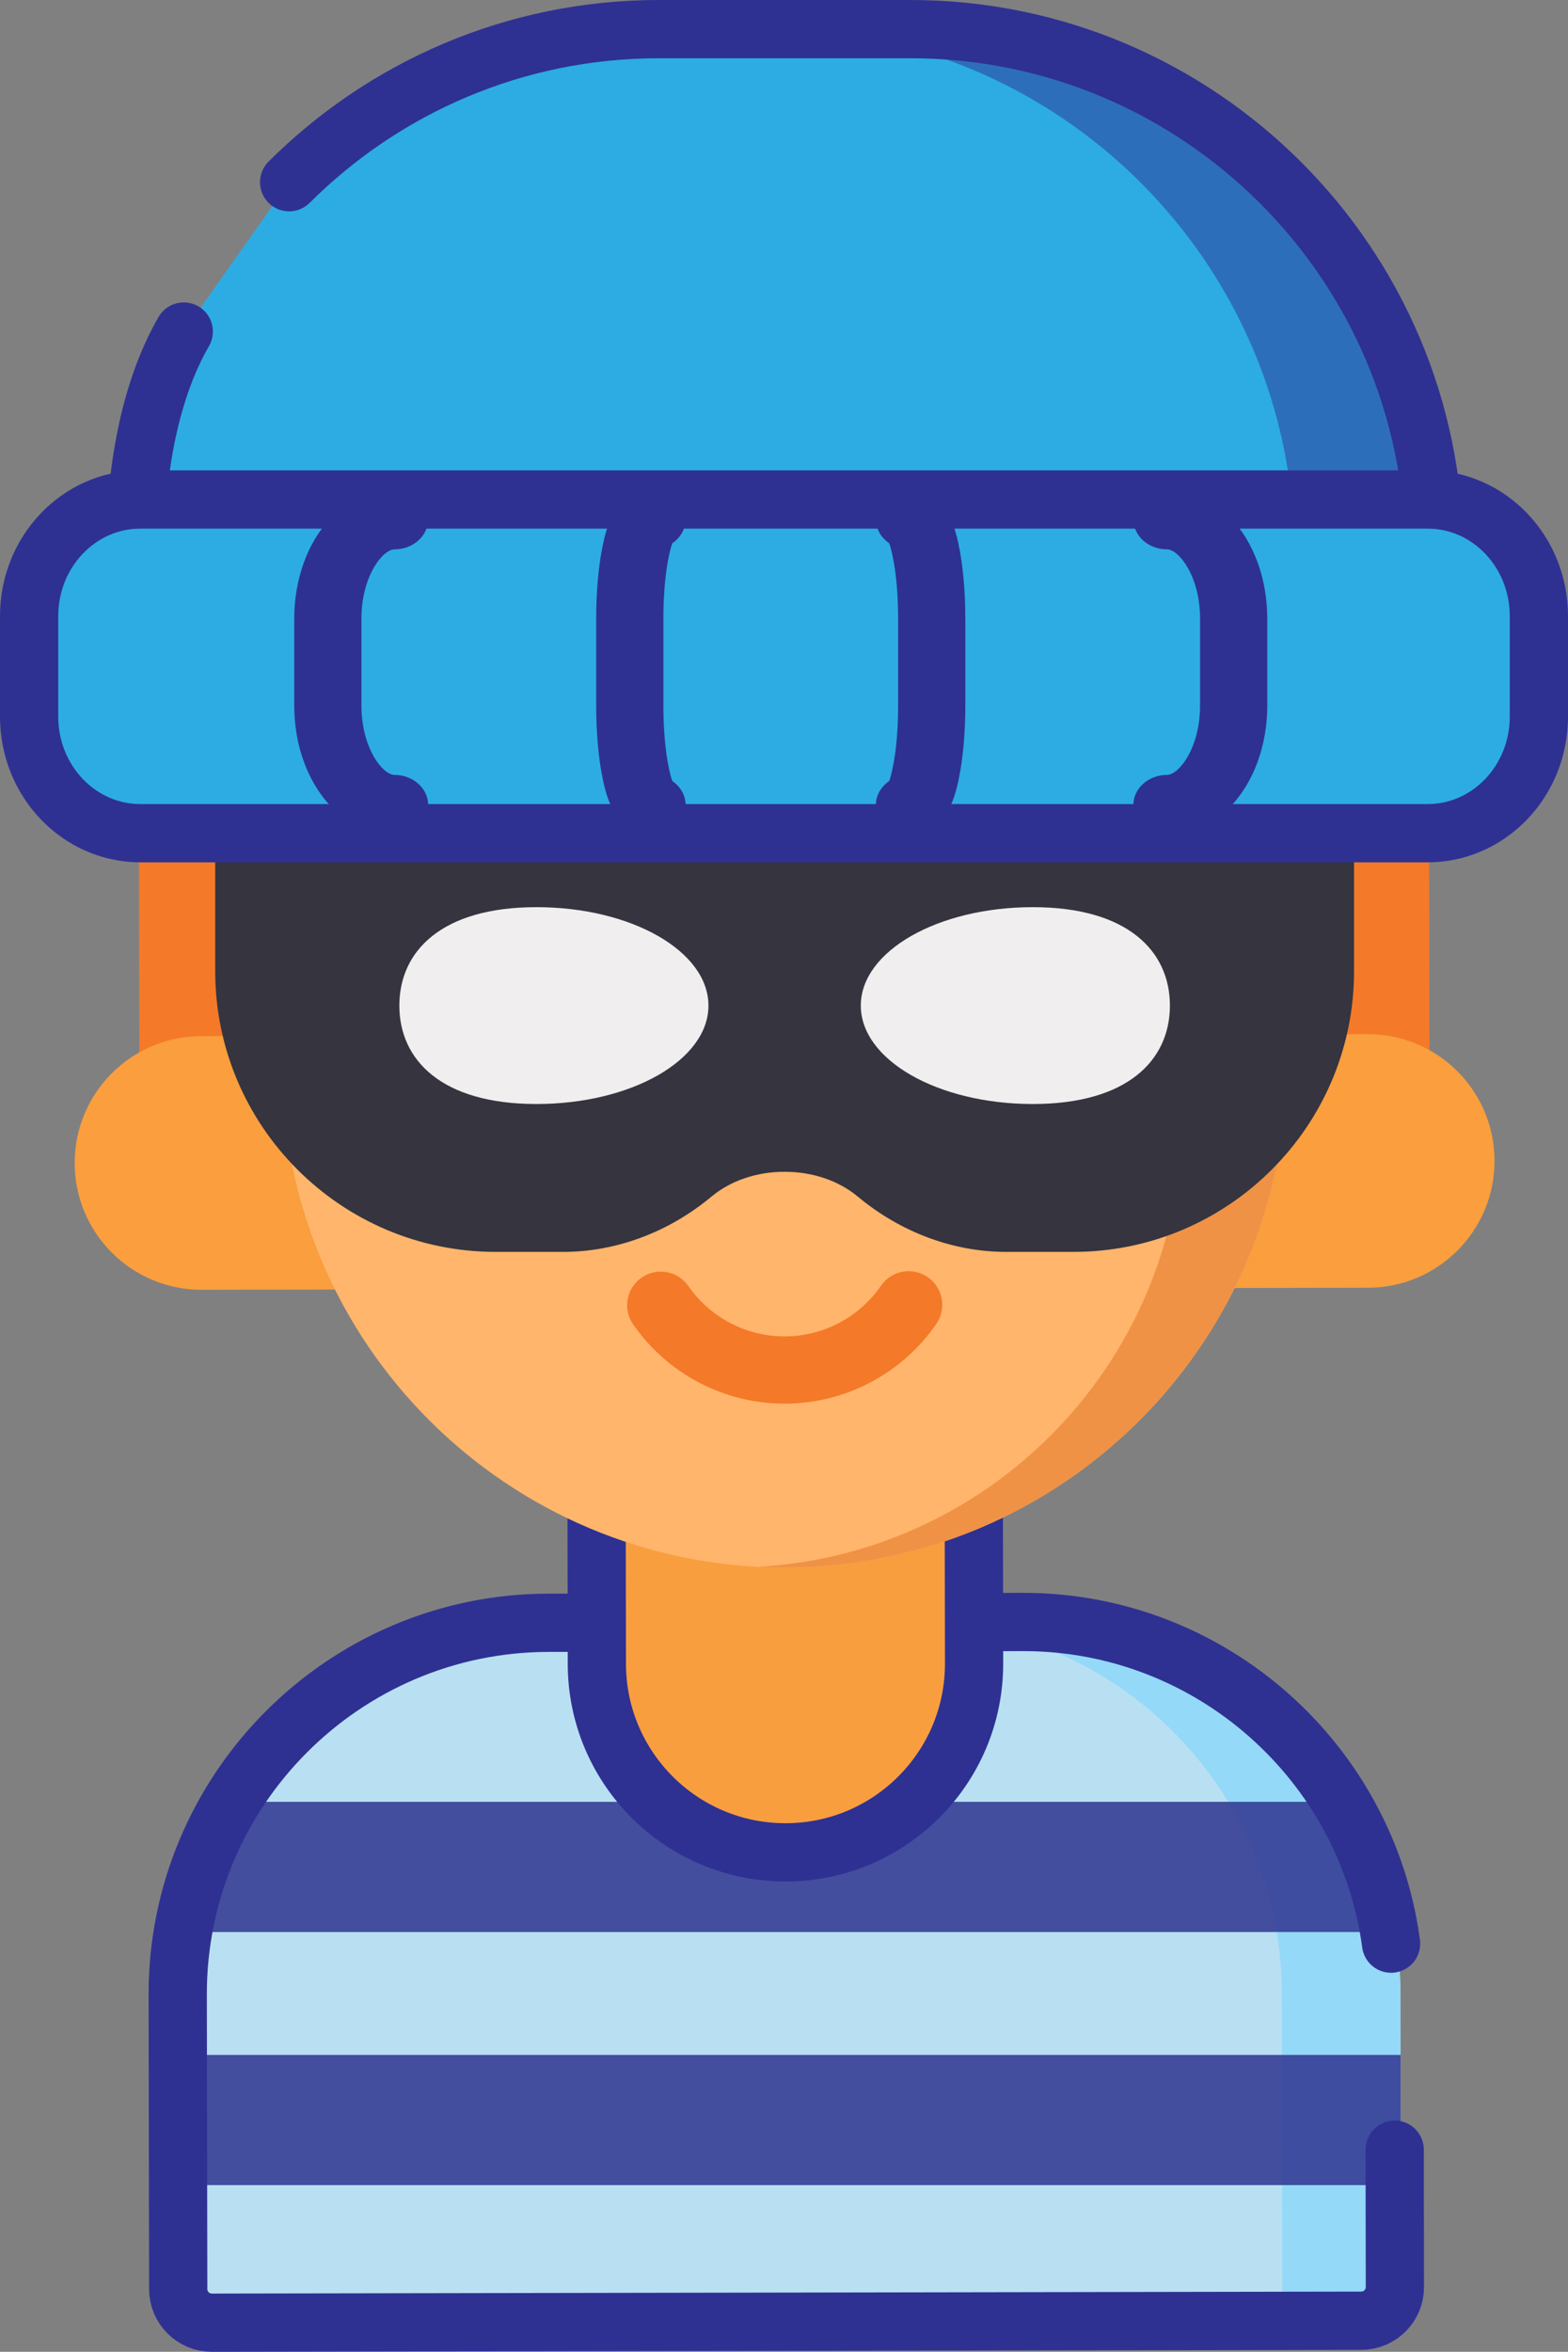
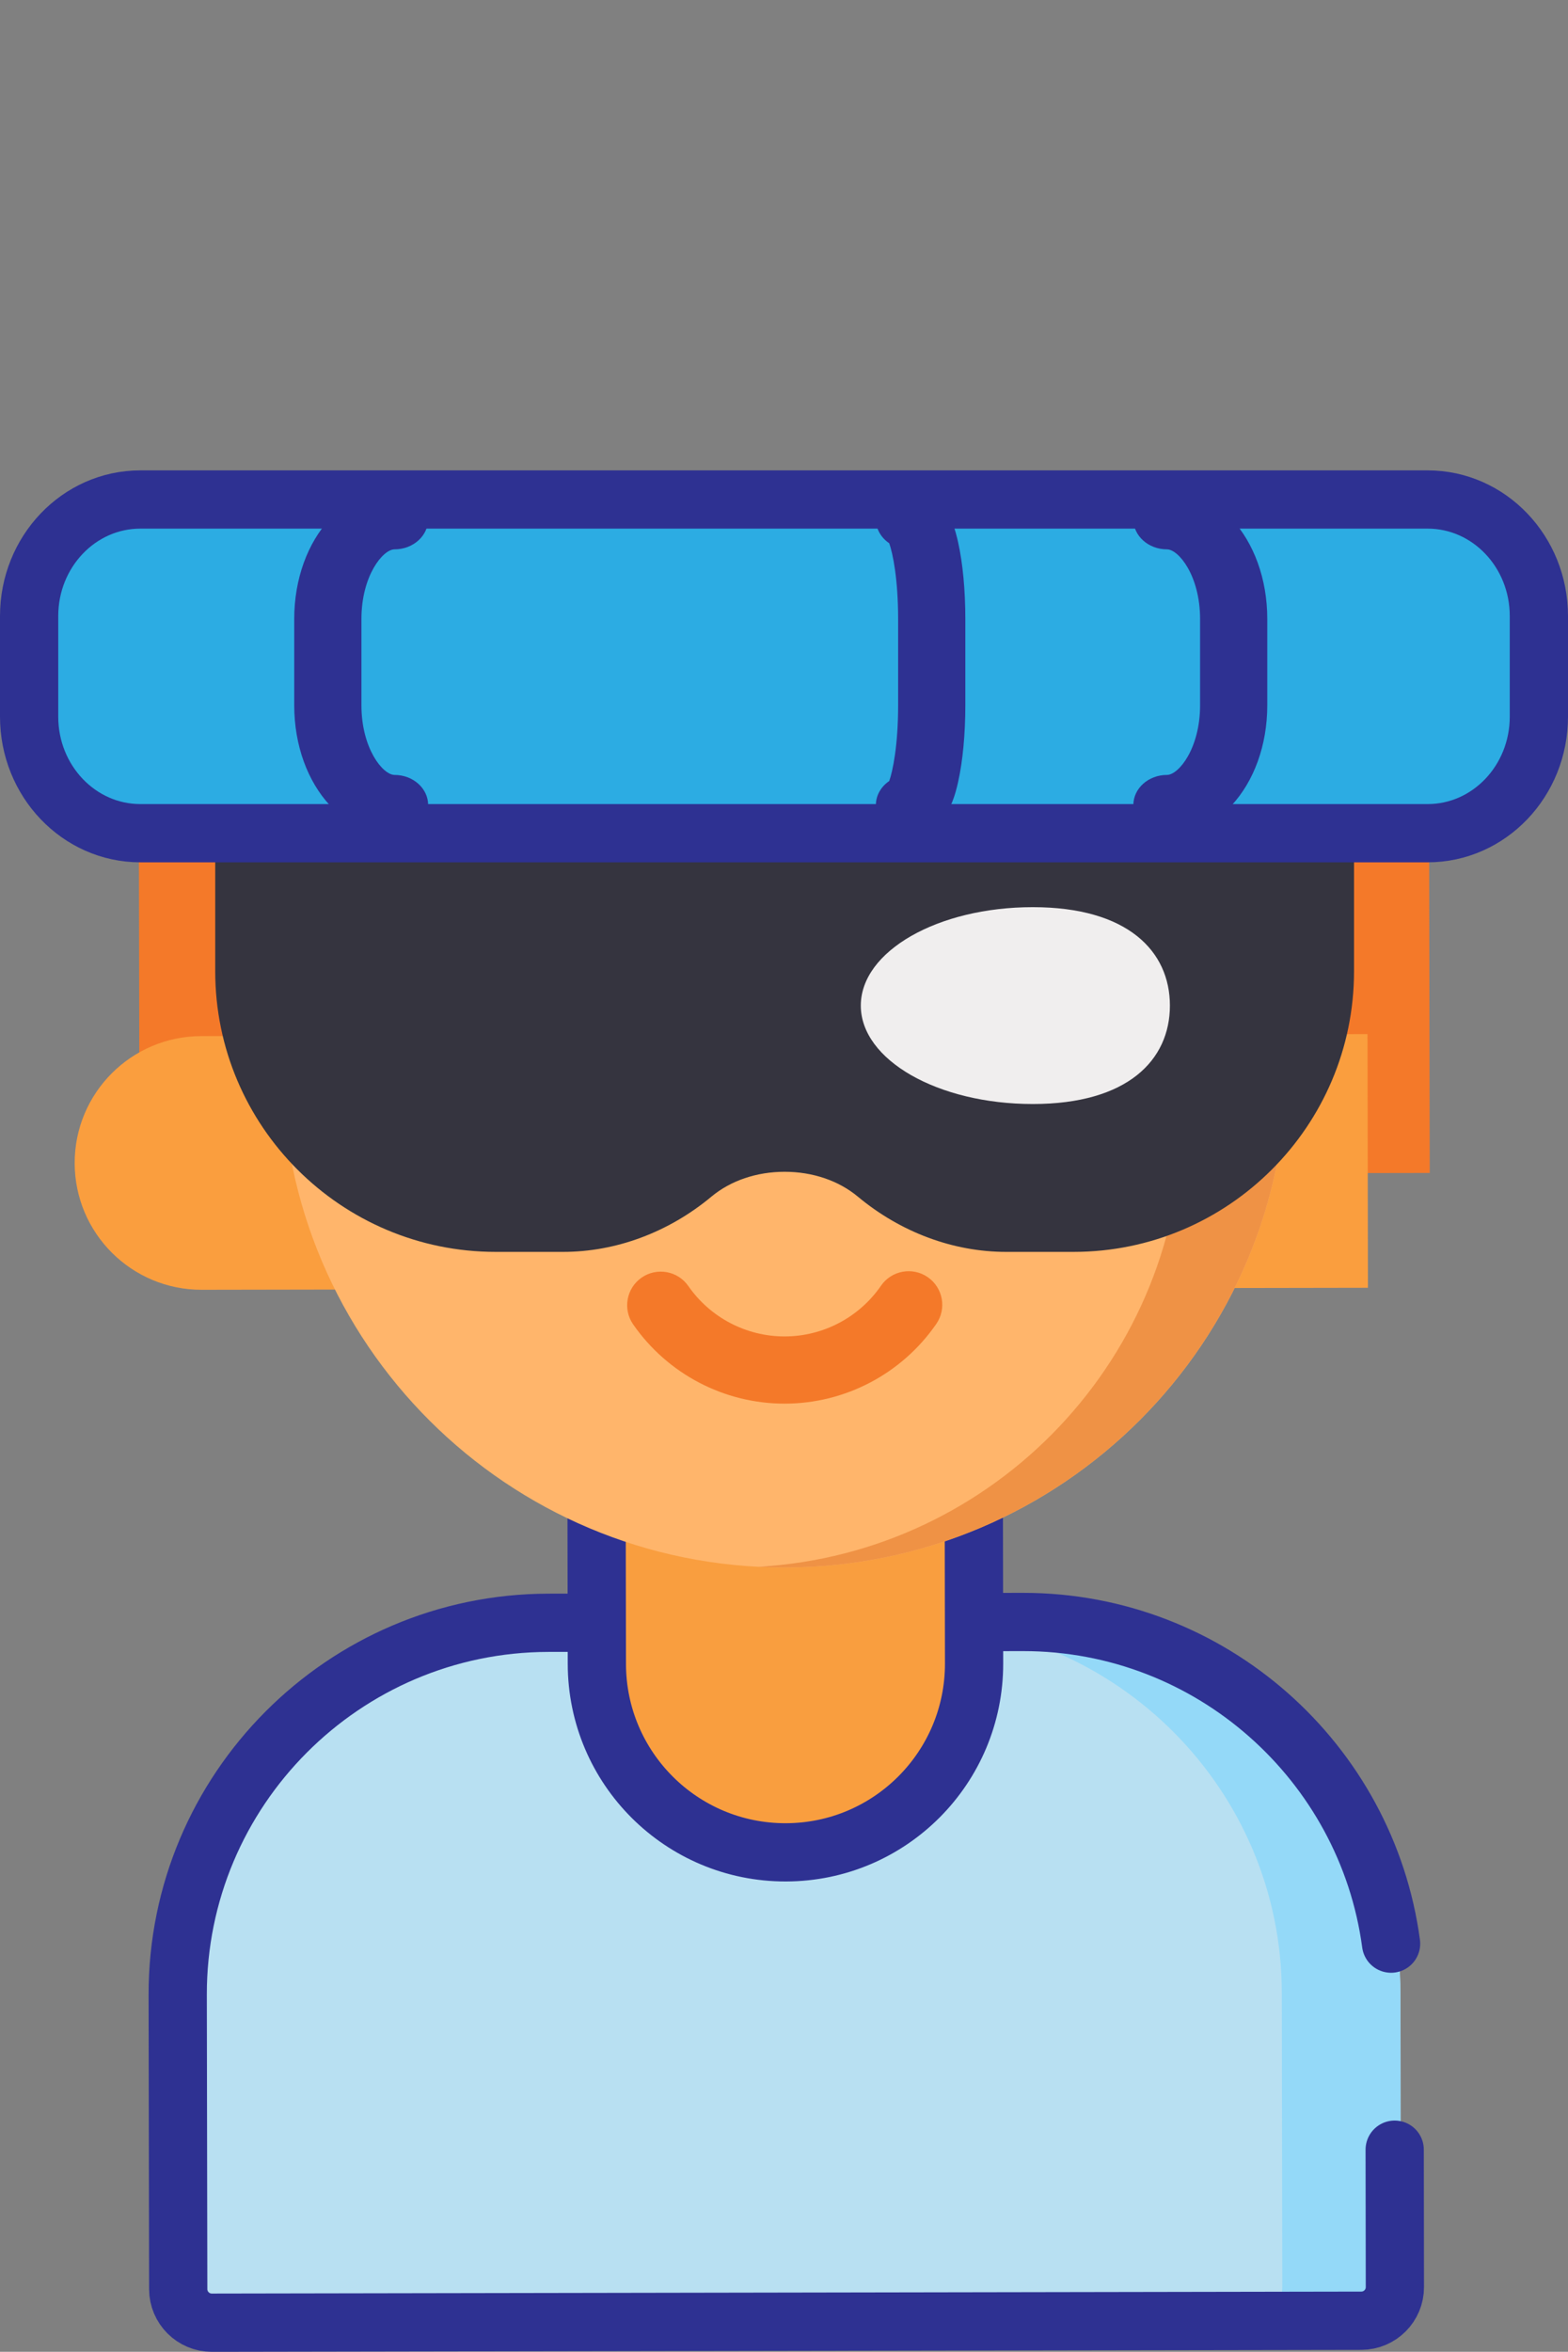
<svg xmlns="http://www.w3.org/2000/svg" id="Capa_1" data-name="Capa 1" viewBox="0 0 350 524.818">
  <rect x="0" y="0" width="350" height="524.818" fill="#808080" stroke="none" />
  <defs>
    <style>
      .cls-1, .cls-2, .cls-3, .cls-4 {
        stroke: #2e3192;
        stroke-miterlimit: 10;
        stroke-width: 13px;
      }

      .cls-1, .cls-4 {
        fill: #2cace3;
      }

      .cls-5 {
        fill: #2f3590;
        opacity: .85;
      }

      .cls-5, .cls-6, .cls-7, .cls-8, .cls-9, .cls-10, .cls-11, .cls-12, .cls-13, .cls-14, .cls-15, .cls-16 {
        stroke-width: 0px;
      }

      .cls-2 {
        fill: #f99e3f;
      }

      .cls-2, .cls-3, .cls-4 {
        stroke-linecap: round;
      }

      .cls-6, .cls-7 {
        opacity: .5;
      }

      .cls-6, .cls-12 {
        fill: #2e3192;
      }

      .cls-7 {
        fill: #2e3092;
      }

      .cls-3 {
        fill: none;
      }

      .cls-8 {
        fill: #f47929;
      }

      .cls-9 {
        fill: #fa9e3e;
      }

      .cls-10 {
        fill: #94d9f8;
      }

      .cls-11 {
        fill: #35343f;
      }

      .cls-13 {
        fill: #b8e0f2;
      }

      .cls-14 {
        fill: #ef9245;
      }

      .cls-15 {
        fill: #ffb56b;
      }

      .cls-16 {
        fill: #f0eeee;
      }
    </style>
  </defs>
  <g>
    <path class="cls-16" d="m229.333,377.133h-.119l-106.388.182c-18.217.031-35.332,7.119-48.192,19.959-12.859,12.839-19.925,29.893-19.894,48.02l.102,58.194,242.793-.415-.101-58.194c-.064-37.379-30.65-67.746-68.201-67.746Z" />
    <path class="cls-13" d="m312.61,444.853c-.078-45.643-37.421-82.72-83.276-82.72h-.146l-106.388.182c-45.92.078-83.215,37.313-83.136,83.004l.114,65.694c.007,4.138,3.38,7.487,7.538,7.487h.013l257.868-.44c4.164-.007,7.532-3.371,7.525-7.513l-.112-65.694Z" />
  </g>
  <path class="cls-10" d="m312.571,444.67c-.078-45.643-37.421-82.72-83.276-82.72h-.146l-24.639.042c45.086.89,81.53,37.592,81.608,82.678l.113,65.694c.007,4.142-3.362,7.506-7.525,7.513l-232.232.397c.264.028.532.044.804.044h.013l257.868-.44c4.164-.007,7.532-3.371,7.525-7.513l-.113-65.695Z" />
-   <path class="cls-5" d="m300.522,402.094c5.355,8.753,9.107,18.573,10.895,29.052H40.894c1.813-10.482,5.595-20.301,10.98-29.052h248.648Zm12.162,85.522l-.05-29.052H39.688l.05,29.052h272.946Z" />
  <path class="cls-3" d="m310.508,433.734c-5.432-40.484-40.202-71.783-82.121-71.783h-.145l-105.855.182c-45.69.078-82.798,37.313-82.72,83.004l.113,65.694c.007,4.138,3.363,7.487,7.5,7.487h.013l256.577-.44c4.143-.007,7.494-3.371,7.487-7.513l-.043-30.654" />
  <path class="cls-2" d="m217.428,371.188l-.167-97.25-84.2.145.167,97.25c.04,23.251,18.921,42.068,42.172,42.028h0c23.251-.041,42.068-18.922,42.028-42.173Z" />
-   <path class="cls-4" d="m41.019,73.983c-8.447,14.641-10.878,34.062-10.878,49.426v13.062c0,4.143,3.357,7.5,7.5,7.5h274.998c4.143,0,7.5-3.357,7.5-7.5v-13.062c0-64.464-52.444-116.909-116.908-116.909h-56.182c-32.172,0-61.35,13.062-82.509,34.162" />
-   <path class="cls-6" d="m203.231,6.5h-31.217c64.464,0,116.908,52.445,116.908,116.909v13.062c0,4.143-3.357,7.5-7.5,7.5h31.218c4.143,0,7.5-3.357,7.5-7.5v-13.062c-.001-64.464-52.445-116.909-116.909-116.909Z" />
  <polygon class="cls-8" points="30.885 124.335 31.139 262.247 319.139 261.752 318.884 123.84 30.885 124.335" />
  <g>
    <path class="cls-9" d="m44.925,231.213l49.369-.085.097,56.61-49.369.085c-15.632.027-28.327-12.624-28.354-28.256-.026-15.633,12.624-28.327,28.257-28.354Z" />
-     <path class="cls-9" d="m305.246,230.766l-49.369.085.097,56.61,49.369-.085c15.632-.027,28.283-12.721,28.256-28.354-.025-15.633-12.721-28.283-28.353-28.256Z" />
+     <path class="cls-9" d="m305.246,230.766l-49.369.085.097,56.61,49.369-.085Z" />
  </g>
  <path class="cls-15" d="m175.29,349.789h0c-61.919.106-112.201-50.003-112.307-111.922l-.195-113.394,224.229-.385.195,113.394c.106,61.919-50.003,112.201-111.922,112.307Z" />
  <path class="cls-14" d="m263.683,124.128l.215,125.061c.092,53.578-41.782,97.426-94.622,100.449,1.992.102,3.996.155,6.014.151h0c61.919-.106,112.028-50.388,111.922-112.307l-.195-113.394-23.334.04Z" />
  <path class="cls-8" d="m175.125,313.231c-13.468,0-26.096-6.605-33.793-17.681-2.363-3.401-1.522-8.075,1.879-10.44,3.402-2.362,8.075-1.521,10.439,1.879,4.893,7.041,12.919,11.241,21.475,11.241h.045c8.573-.015,16.603-4.245,21.481-11.315,2.354-3.41,7.025-4.267,10.433-1.914,3.41,2.351,4.267,7.022,1.914,10.432-7.672,11.121-20.309,17.774-33.803,17.798h-.07Z" />
  <path class="cls-11" d="m294.739,175.363H55.541c-4.143,0-7.5,3.357-7.5,7.5v33.89c0,34.524,28.088,62.612,62.612,62.612h15.061c11.787,0,23.537-4.379,33.085-12.33,4.294-3.576,10.098-5.546,16.341-5.546s12.047,1.97,16.341,5.545c9.548,7.952,21.298,12.331,33.085,12.331h15.06c34.524,0,62.612-28.088,62.612-62.612v-33.89c.001-4.142-3.357-7.5-7.499-7.5Z" />
  <g>
-     <path class="cls-16" d="m158.136,224.402c0,12.13-17.187,21.964-38.389,21.964-21.201,0-30.607-9.834-30.607-21.964,0-12.131,9.406-21.964,30.607-21.964,21.202 0,38.389,9.833,38.389,21.964Z" />
    <path class="cls-16" d="m192.144,224.402c0,12.13,17.187,21.964,38.389,21.964,21.201,0,30.607-9.834,30.607-21.964,0-12.131-9.406-21.964-30.607-21.964-21.202 0-38.389,9.833-38.389,21.964Z" />
  </g>
  <path class="cls-7" d="m316.814,118.719h-22.45c13.711,0,24.826,9.897,24.826,22.106v19.08c0,12.209-11.115,22.106-24.826,22.106h22.45c13.711,0,24.826-9.897,24.826-22.106v-19.08c0-12.209-11.115-22.106-24.826-22.106Z" />
  <path class="cls-1" d="m318.674,111.466H31.326c-13.711,0-24.826,11.644-24.826,26.009v22.449c0,14.364,11.115,26.009,24.826,26.009h287.348c13.711,0,24.826-11.644,24.826-26.009v-22.449c0-14.364-11.115-26.009-24.826-26.009Z" />
  <g>
    <path class="cls-12" d="m88.071,172.929c-2.607,0-7.395-5.905-7.395-15.552v-19.235c0-9.648,4.788-15.552,7.395-15.552,4.143,0,7.5-3.013,7.5-6.732h-21.99c-4.861,5.283-7.905,13.237-7.905,22.285v19.235c0,9.048,3.045,17.002,7.905,22.285h21.99c0-3.719-3.357-6.732-7.5-6.732Z" />
    <path class="cls-12" d="m252.979,115.858c0,3.719,3.357,6.732,7.5,6.732,2.607,0,7.396,5.905,7.396,15.552v19.235c0,9.648-4.788,15.552-7.396,15.552-4.143,0-7.5,3.013-7.5,6.732h21.991c4.86-5.283,7.905-13.237,7.905-22.285v-19.235c0-9.048-3.045-17.003-7.905-22.285h-21.991Z" />
    <path class="cls-12" d="m198.485,174.292c-1.808,1.229-2.975,3.177-2.976,5.369h16.742c.92-2.058,1.371-4.075,1.624-5.207,1.032-4.63,1.601-10.695,1.601-17.077v-19.235c0-6.382-.568-12.447-1.601-17.077-.252-1.132-.704-3.149-1.624-5.207h-16.742c0,2.192,1.168,4.14,2.976,5.369.799,2.213,1.99,8.004,1.99,16.916v19.235c.001,8.912-1.191,14.703-1.99,16.916Z" />
-     <path class="cls-12" d="m150.065,174.292c-.799-2.213-1.99-8.004-1.99-16.916v-19.235c0-8.912,1.191-14.703,1.99-16.916,1.808-1.229,2.976-3.177,2.976-5.369h-16.741c-.92,2.058-1.372,4.075-1.624,5.207-1.032,4.63-1.601,10.695-1.601,17.077v19.235c0,6.382.568,12.448,1.601,17.077.252,1.131.703,3.149,1.623,5.207h16.742c0-2.192-1.168-4.14-2.976-5.369Z" />
  </g>
</svg>